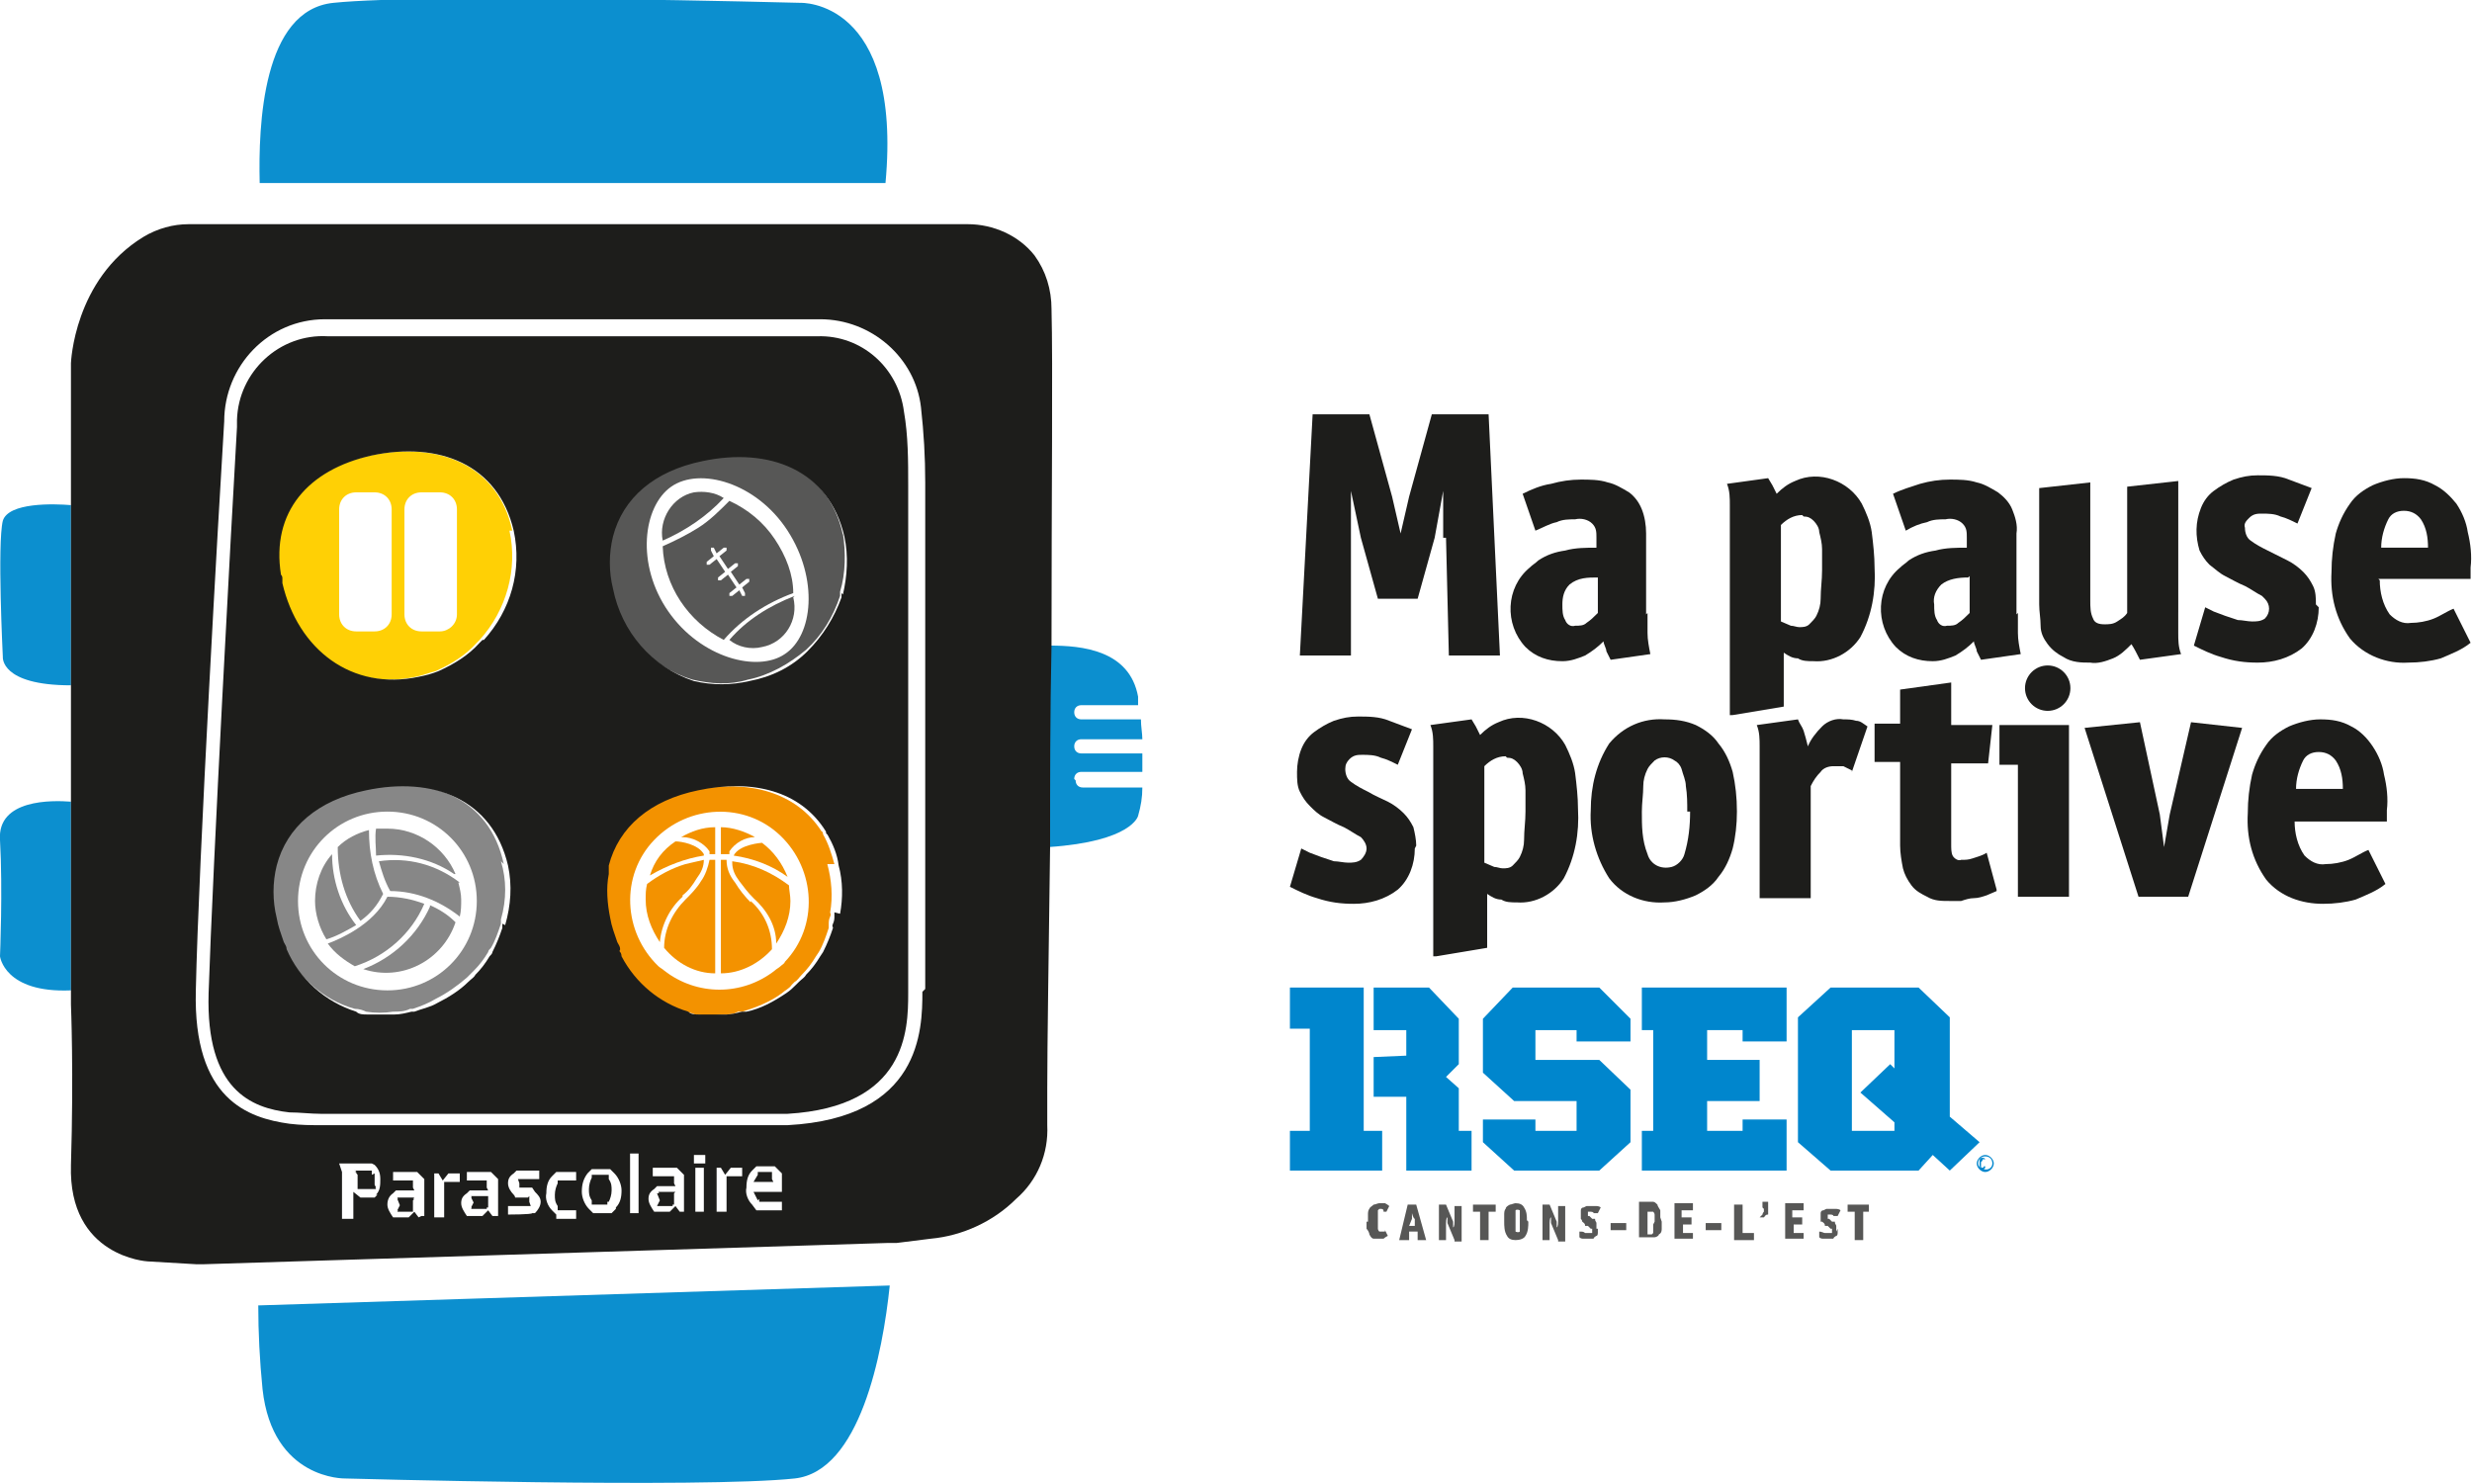
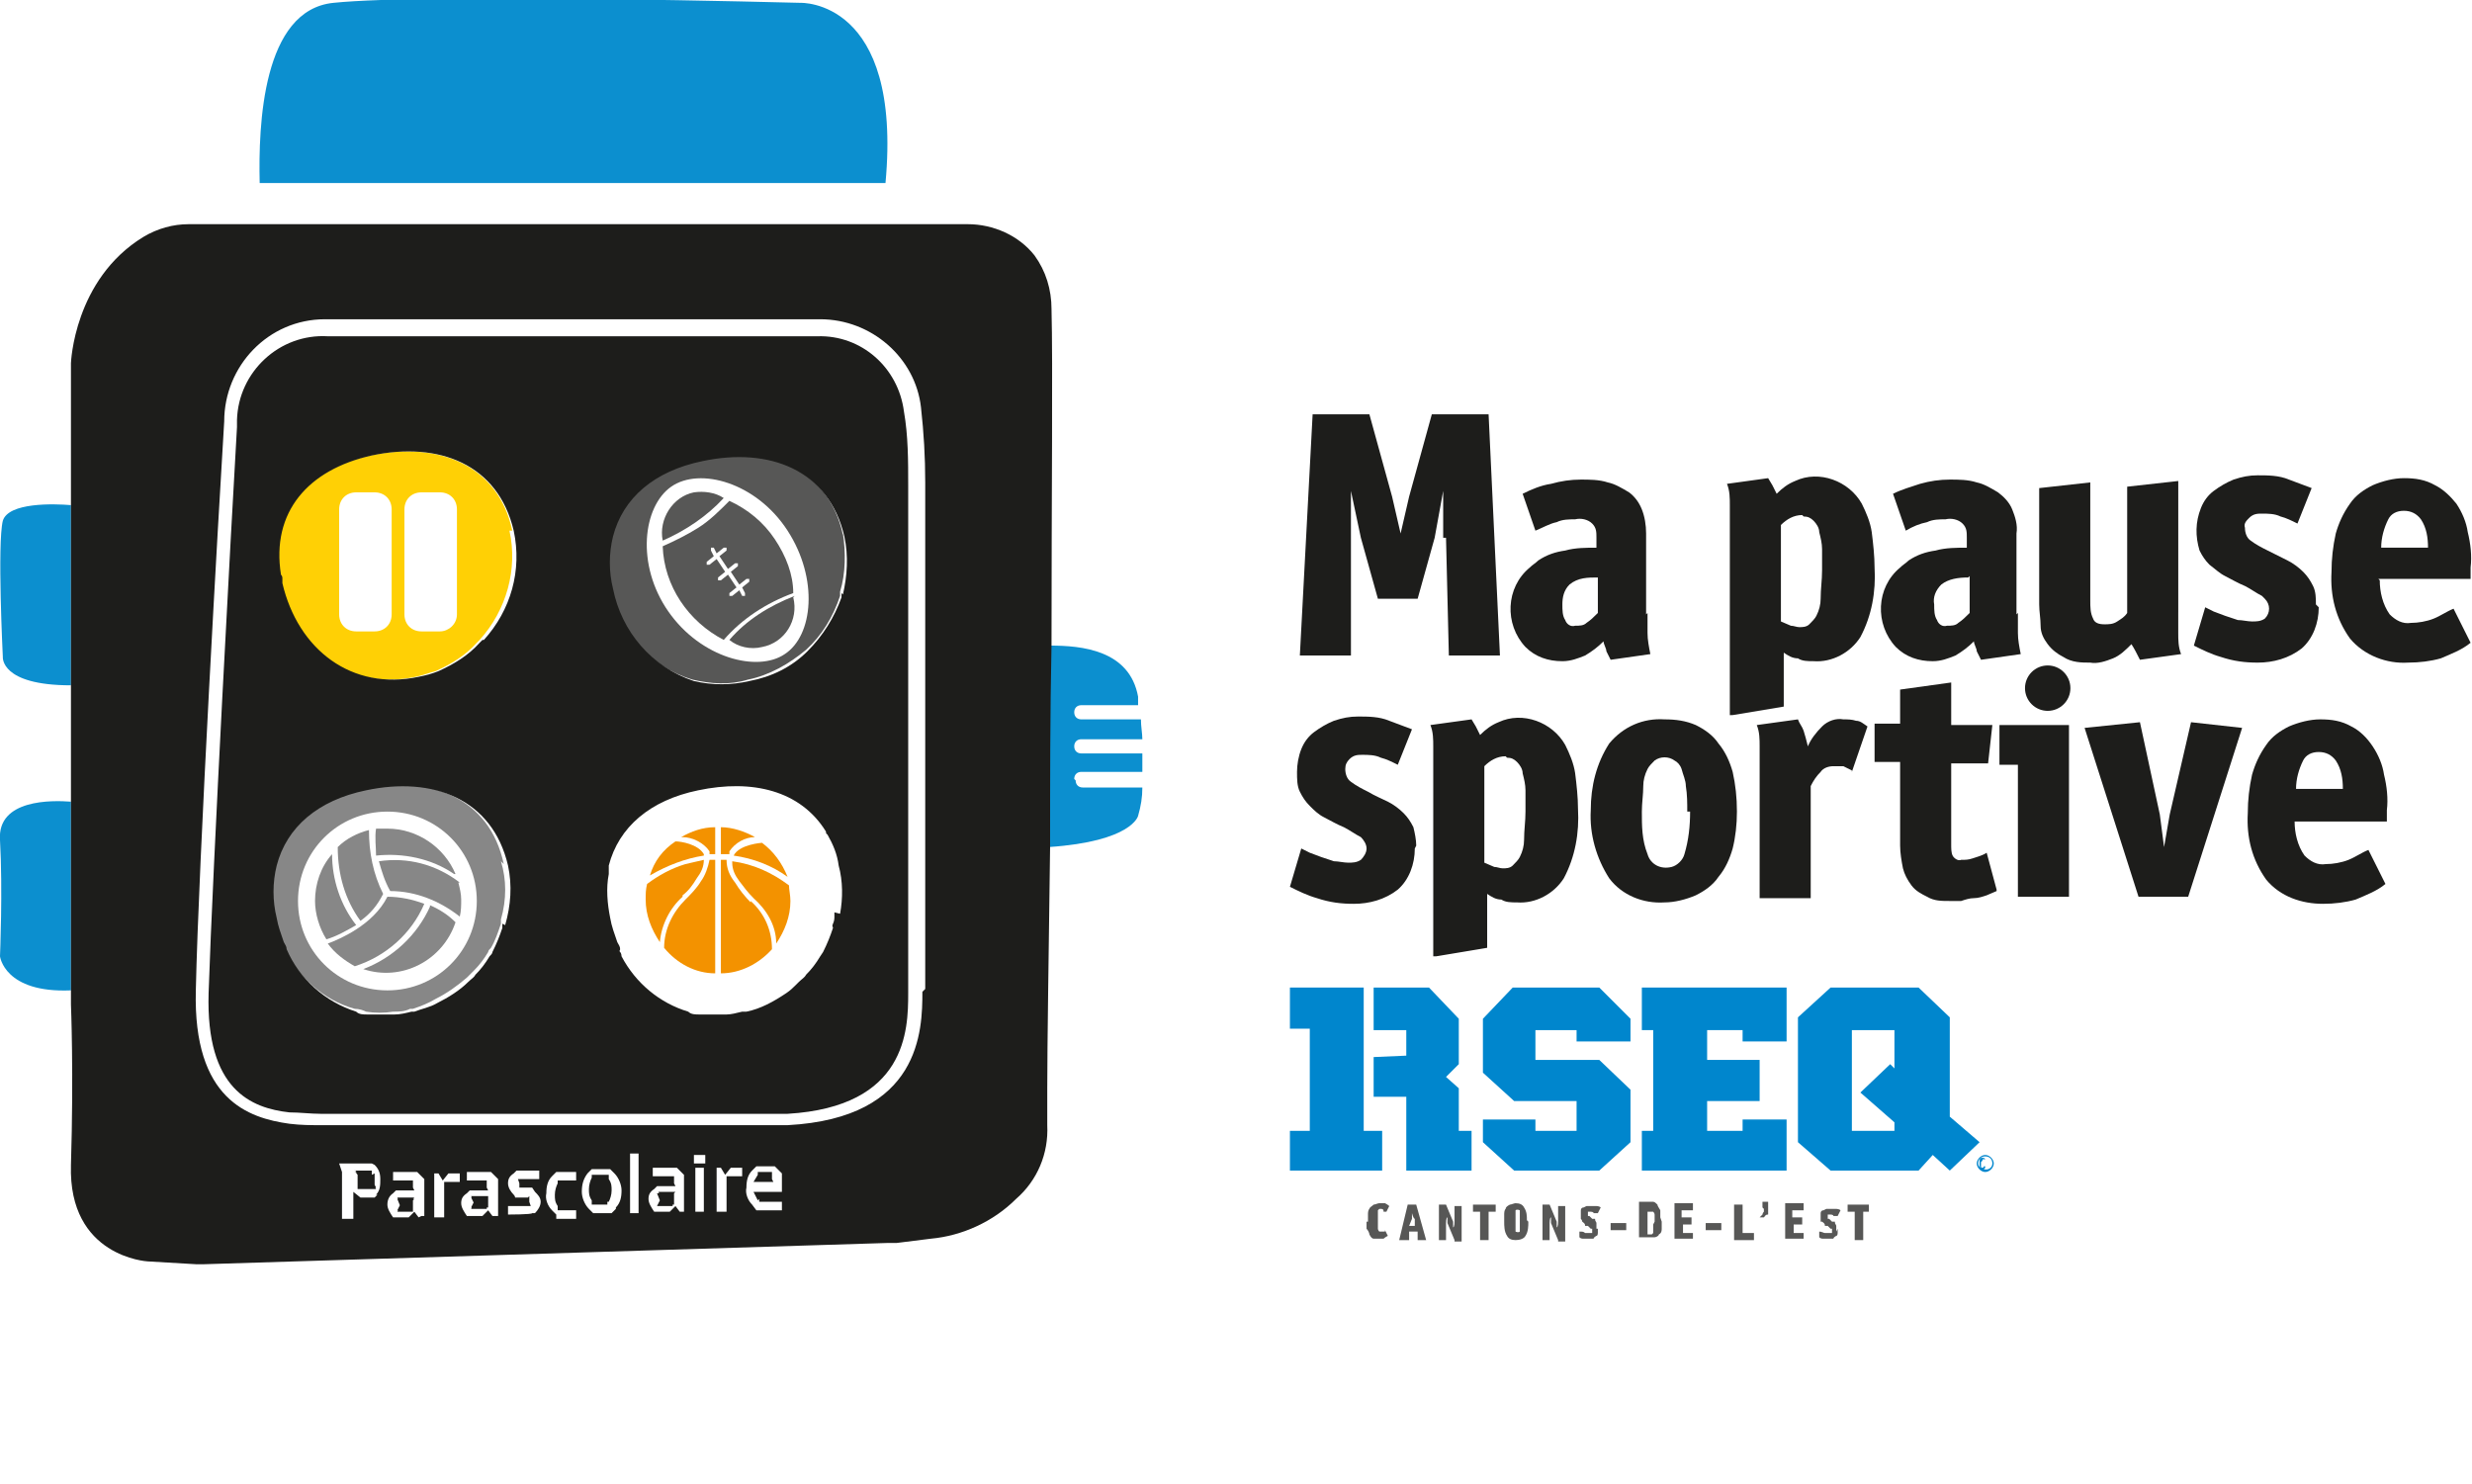
<svg xmlns="http://www.w3.org/2000/svg" id="Calque_1" data-name="Calque 1" version="1.1" viewBox="0 0 174.2 104.6">
  <defs>
    <style>
      .cls-1 {
        fill: #575756;
      }

      .cls-1, .cls-2, .cls-3, .cls-4, .cls-5, .cls-6, .cls-7 {
        stroke-width: 0px;
      }

      .cls-2 {
        fill: #ffd005;
      }

      .cls-3 {
        fill: #1d1d1b;
      }

      .cls-4 {
        fill: #0c8fcf;
      }

      .cls-5 {
        fill: #878787;
      }

      .cls-6 {
        fill: #0086cd;
      }

      .cls-7 {
        fill: #f39200;
      }
    </style>
  </defs>
  <path class="cls-5" d="M25.1,65.2c-.7.4-1.4.8-2.1,1-.5-.8-.8-1.8-.8-2.7,0-1.2.4-2.4,1.2-3.3,0,1.8.6,3.6,1.7,5Z" />
  <path class="cls-5" d="M25.4,64.9c-1.1-1.5-1.6-3.3-1.6-5.2.6-.6,1.4-1,2.2-1.2,0,1.6.3,3.1,1,4.5-.4.8-.9,1.4-1.6,1.9Z" />
  <path class="cls-5" d="M25,68.1c-.7-.4-1.4-.9-1.9-1.6.8-.3,3.2-1.3,4.2-3.3.9,0,1.8.2,2.6.5-.9,2.1-2.7,3.7-4.9,4.4Z" />
  <path class="cls-5" d="M32,61.6c-1.6-1.1-3.6-1.5-5.5-1.3,0-.6-.1-1.3,0-1.9.3,0,.6,0,.8,0,2.1,0,4,1.3,4.8,3.2Z" />
  <path class="cls-5" d="M30.3,63.8c.7.3,1.3.7,1.8,1.2-.9,2.7-3.8,4.2-6.5,3.3,0,0,0,0,0,0,2.1-.8,3.8-2.4,4.7-4.4Z" />
  <path class="cls-5" d="M32.3,62.2h0c.1.4.2.8.2,1.2,0,.4,0,.8-.1,1.2-1.4-1.1-3.1-1.8-4.9-1.8-.4-.7-.6-1.4-.8-2.1,2-.3,4,.2,5.7,1.5Z" />
  <path class="cls-5" d="M35.5,60.9c-1-4.7-5.2-6.3-10-5.3-3.3.7-5.6,2.6-6.3,5.3-.3,1.2-.3,2.5,0,3.7.1.6.3,1.1.5,1.7,0,.2.2.3.3.4.9,2.1,2.8,3.8,5,4.4.3,0,.6.1.8.2.6.1,1.3.1,1.9,0,.4,0,.8,0,1.2-.2h.2c.6-.2,1.1-.4,1.6-.7.8-.4,1.5-.9,2.2-1.5.2-.2.3-.3.5-.5.4-.4.7-.8,1-1.3h0c0-.1.1-.2.2-.3.3-.5.5-1.1.7-1.7,0-.1,0-.2,0-.3.4-1.4.4-2.8,0-4.1ZM27.3,69.8c-3.5,0-6.3-2.8-6.3-6.3s2.8-6.3,6.3-6.3,6.3,2.8,6.3,6.3c0,3.5-2.8,6.3-6.3,6.3Z" />
  <path class="cls-2" d="M36.1,37.4c-1-4.7-5.3-6.3-10-5.3-4.5,1-7,4-6.4,8.4,0,.1,0,.2,0,.3v.3c1.1,4.7,4.9,7.6,9.6,6.6.5-.1,1-.3,1.4-.4h0c1.1-.5,2.1-1.1,2.9-2l.2-.2c1.9-2.1,2.7-5,2.1-7.7ZM27.6,43.3c0,.7-.5,1.2-1.2,1.2h-1.3c-.7,0-1.2-.5-1.2-1.2h0v-7.4c0-.7.5-1.2,1.2-1.2,0,0,0,0,0,0h1.3c.7,0,1.2.5,1.2,1.2,0,0,0,0,0,0v7.4ZM32.2,43.3c0,.7-.6,1.2-1.2,1.2h-1.3c-.7,0-1.2-.5-1.2-1.2h0v-7.4c0-.7.5-1.2,1.2-1.2,0,0,0,0,0,0h1.3c.7,0,1.2.5,1.2,1.2h0v7.4Z" />
  <path class="cls-7" d="M48.1,63.2c-.9.8-1.5,2-1.6,3.2-.6-.9-1-1.9-1-3,0-.4,0-.7.1-1.1.8-.6,1.7-1.1,2.7-1.4.4-.1.9-.2,1.3-.3,0,.5-.2.9-.5,1.3-.3.5-.6.9-1,1.2Z" />
  <path class="cls-7" d="M49.6,60.3c-1.3.2-2.6.7-3.8,1.4.3-1,.9-1.8,1.8-2.4h0c.4,0,1.6.2,2,.9,0,0,0,0,0,0Z" />
  <path class="cls-7" d="M48,59c.7-.4,1.5-.7,2.4-.7v1.9h-.4c0,0,0-.1,0-.2-.4-.6-1.2-1-1.9-1Z" />
  <path class="cls-7" d="M50,60.6h.4v8c-1.4,0-2.7-.7-3.6-1.8,0-1.3.6-2.5,1.5-3.4.4-.4.8-.8,1.1-1.3.3-.4.5-1,.6-1.5Z" />
  <path class="cls-7" d="M51.3,60.2h-.5v-1.9c.8,0,1.7.3,2.4.7-.7,0-1.4.4-1.8,1,0,0,0,.1,0,.2Z" />
  <path class="cls-7" d="M52.9,63.5c1,.9,1.5,2.1,1.5,3.4-.9,1-2.2,1.7-3.6,1.7v-8h.4c0,.6.2,1.1.6,1.6.3.5.7,1,1.1,1.4Z" />
  <path class="cls-7" d="M55.5,61.8c-1.1-.8-2.4-1.3-3.8-1.5h0c.4-.8,2-.9,2-.9h0c.8.6,1.4,1.4,1.8,2.4Z" />
  <path class="cls-7" d="M51.6,60.7c1.5.2,2.8.8,4,1.7,0,.3.1.7.1,1.1,0,1.1-.4,2.1-1,3,0-1.3-.7-2.4-1.6-3.2-.4-.4-.7-.8-1-1.2-.3-.4-.5-.8-.5-1.3Z" />
-   <path class="cls-7" d="M58.8,60.9c-.2-.7-.4-1.4-.8-2.1,0,0,0-.2-.1-.2-1.8-2.8-5.2-3.7-9-2.9-3.3.7-5.6,2.6-6.3,5.3,0,.1,0,.2,0,.3v.3h0c-.2,1-.1,2.1.1,3.1.1.6.3,1.1.5,1.7,0,.2.1.3.2.5,0,0,0,.1,0,.2s0,.2.1.3c1,1.9,2.7,3.3,4.7,3.9.3,0,.5.1.8.2.6.1,1.3.1,1.9,0,.4,0,.8,0,1.1-.2h.3c0,0,0,0,0,0,1-.3,2-.7,2.8-1.3.2-.2.5-.3.7-.6l.2-.2c.2-.1.3-.3.5-.5.4-.4.7-.8,1-1.3h0l.2-.3c.3-.5.5-1.1.7-1.7,0-.1,0-.2,0-.3s0-.3.1-.5,0-.2,0-.3c.2-1.1.1-2.3-.2-3.4ZM55,68.1c-.1.1-.3.2-.4.3-2.3,1.8-5.5,1.8-7.8,0-.1-.1-.3-.2-.4-.3-2.5-2.4-2.7-6.4-.3-8.9,2.4-2.5,6.4-2.7,8.9-.3,2.5,2.4,2.7,6.4.3,8.9,0,.1-.2.2-.3.3Z" />
  <path class="cls-1" d="M46.7,38.1c-.3-1.5.7-3.1,2.2-3.4.7-.1,1.5,0,2.1.4-1.2,1.3-2.7,2.3-4.3,3Z" />
  <path class="cls-1" d="M54.6,38c-.8-1.2-1.9-2.1-3.2-2.7-.7.7-1.4,1.4-2.2,1.9-.8.5-1.6.9-2.5,1.3.1,2.8,1.8,5.3,4.3,6.6,1.3-1.5,3-2.6,4.9-3.3,0-1.3-.5-2.6-1.3-3.8ZM52.8,41l-.5.4.2.4c0,0,0,.1,0,.2,0,0,0,0,0,0,0,0-.1,0-.2,0l-.2-.4-.5.4c0,0-.1,0-.2,0,0,0,0,0,0,0,0,0,0-.1,0-.2,0,0,0,0,0,0l.5-.4-.6-.9-.5.4c0,0-.1,0-.2,0,0,0,0,0,0,0,0,0,0-.1,0-.2l.5-.4-.6-.9-.5.4c0,0-.1,0-.2,0,0,0,0,0,0,0,0,0,0-.1,0-.2,0,0,0,0,0,0l.5-.4-.2-.4c0,0,0-.1,0-.2,0,0,.1,0,.2,0l.2.4.5-.4c0,0,.1,0,.2,0,0,0,0,0,0,0,0,0,0,.1,0,.2,0,0,0,0,0,0l-.5.4.6.9.5-.4c0,0,.1,0,.2,0,0,0,0,.1,0,.2l-.5.4.6.9.5-.4c0,0,.1,0,.2,0,0,0,0,.1,0,.2,0,0,0,0,0,0h0Z" />
  <path class="cls-1" d="M55.9,42.1c.4,1.6-.6,3.2-2.2,3.5-.8.2-1.7,0-2.3-.5,1.2-1.4,2.8-2.4,4.6-3.1Z" />
  <path class="cls-1" d="M59.4,37.7c-1-4.7-5.3-6.3-10-5.3-3.3.7-5.6,2.6-6.3,5.3-.3,1.2-.3,2.5,0,3.7.5,3.1,2.7,5.6,5.7,6.5,1.3.3,2.6.4,3.9,0,1.5-.3,2.9-1.1,4.1-2.1,1.1-1,1.9-2.3,2.4-3.8,0-.1,0-.2,0-.3.4-1.3.4-2.8.2-4.1ZM55.3,46.1c-1.9,1.3-5.9.3-8.2-3s-1.8-7.4.2-8.8,6-.3,8.2,3.1,1.8,7.4-.2,8.7Z" />
  <path class="cls-4" d="M75.8,55c0,.3.2.5.5.5h4.2c0,.7-.1,1.3-.3,2,0,0-.4,1.8-6.3,2.2,0-4.5,0-9.5.1-14.2,2.2,0,5.6.3,6.2,3.6,0,.2,0,.4,0,.6h-4c-.3,0-.5.2-.5.5s.2.5.5.5h4.2c0,.5.1,1,.1,1.4h-4.3c-.3,0-.5.2-.5.5s.2.5.5.5h4.3v1.3h-4.3c-.3,0-.5.2-.5.5,0,0,0,0,0,0Z" />
  <path class="cls-4" d="M5,35.6v12.7C0,48.3.2,46.3.2,46.3c0,0-.4-8,0-9.6.4-1.3,3.6-1.2,4.8-1.1Z" />
  <path class="cls-4" d="M5,56.6v13.2c-4.7.2-5-2.4-5-2.4,0,0,.2-4.7,0-8.2-.2-2.9,3.7-2.8,5-2.7Z" />
-   <path class="cls-4" d="M18.3,12.9c-.1-4.1.2-12.2,5.2-12.7C30.3-.5,56.4.2,56.4.2c0,0,7.2-.3,6,12.7H18.3Z" />
-   <path class="cls-4" d="M18.3,92l44.4-1.4c-.5,4.8-2.1,13.1-6.7,13.6-6.5.7-31.7,0-31.7,0,0,0-5.1.1-5.8-6.3-.2-2-.3-4-.3-5.9Z" />
+   <path class="cls-4" d="M18.3,12.9c-.1-4.1.2-12.2,5.2-12.7C30.3-.5,56.4.2,56.4.2c0,0,7.2-.3,6,12.7Z" />
  <path class="cls-3" d="M64,50.6c0-5.7,0-11.5,0-16.4,0-1.7,0-3.5-.3-5.2-.4-3.1-3-5.4-6.1-5.3H23.1c-3.4-.2-6.3,2.5-6.4,5.9,0,0,0,0,0,.1h0v.2c0,0,0,.1,0,.2h0c-.4,6.9-1.7,30.8-2,39.9-.2,6.8,3,8.1,5.7,8.4.7,0,1.5.1,2.2.1h32.9c8.4-.5,8.5-5.9,8.5-8.5,0-4.9,0-11.9,0-19.3ZM35.4,65.1c0,.1,0,.2,0,.3-.2.6-.4,1.1-.7,1.7,0,.1-.1.2-.2.3h0c-.3.5-.6.9-1,1.3-.1.2-.3.3-.5.5-.6.6-1.4,1.1-2.2,1.5-.5.3-1.1.4-1.6.6h-.2c-.4.1-.8.2-1.2.2-.6,0-1.3,0-1.9,0-.3,0-.6,0-.8-.2-2.2-.7-4-2.3-4.9-4.4,0-.2-.1-.3-.2-.5-.2-.6-.4-1.1-.5-1.7-.3-1.2-.3-2.5,0-3.7.7-2.7,2.9-4.6,6.3-5.3,4.7-1,8.9.6,10,5.3.3,1.4.2,2.8-.2,4.2ZM34,45.1l-.2.2c-.8.9-1.8,1.5-2.9,2h0c-.5.2-.9.3-1.4.4-4.7,1-8.5-1.9-9.6-6.6v-.3c0-.1,0-.2-.1-.3-.7-4.4,1.9-7.4,6.4-8.4,4.7-1,8.9.6,10,5.3.6,2.8-.2,5.6-2.1,7.7ZM58.8,64.3c0,0,0,.2,0,.3s0,.3-.1.5,0,.2,0,.3c-.2.6-.4,1.1-.7,1.7l-.2.3h0c-.3.5-.6.9-1,1.3-.1.2-.3.3-.5.5,0,0-.1.1-.2.2-.2.2-.4.4-.7.6-.9.6-1.8,1.1-2.8,1.3h-.3c-.4.1-.8.2-1.1.2-.6,0-1.3,0-1.9,0-.3,0-.6,0-.8-.2-2-.6-3.7-2-4.7-3.9,0,0,0-.2-.1-.3s0-.1,0-.2c0-.2-.1-.3-.2-.5-.2-.6-.4-1.1-.5-1.7-.2-1-.3-2.1-.1-3.1h0v-.3c0-.1,0-.2,0-.3.7-2.7,2.9-4.6,6.3-5.3,3.8-.8,7.2,0,9,2.9,0,0,0,.2.1.2.4.7.7,1.4.8,2.2.3,1.1.3,2.3.1,3.4h0ZM59.3,41.8c0,.1,0,.2,0,.3-.5,1.4-1.3,2.7-2.4,3.8-1.1,1.1-2.5,1.8-4.1,2.1-1.3.3-2.6.3-3.9,0-3-1-5.1-3.5-5.7-6.5-.3-1.2-.3-2.5,0-3.7.7-2.7,2.9-4.6,6.3-5.3,4.7-1,8.9.6,10,5.3.3,1.4.2,2.8-.1,4.1h0Z" />
  <path class="cls-3" d="M26.2,83.6v-1c.1,0,0,0,0,0h-1.2c0-.1.2.2.2.2v1h1.3c0,0-.1-.2-.1-.2ZM29.2,84.5h-.2c0,0-.8,0-.8,0h-.2c0,0,.2.5.2.5l-.2.4h.2c0,0,.9,0,.9,0v-.8ZM29.2,84.5h-.2c0,0-.8,0-.8,0h-.2c0,0,.2.5.2.5l-.2.4h.2c0,0,.9,0,.9,0v-.8ZM26.2,83.6v-1c.1,0,0,0,0,0h-1.2c0-.1.2.2.2.2v1h1.3c0,0-.1-.2-.1-.2ZM26.2,83.6v-1c.1,0,0,0,0,0h-1.2c0-.1.2.2.2.2v1h1.3c0,0-.1-.2-.1-.2ZM29.2,84.5h-.2c0,0-.8,0-.8,0h-.2c0,0,.2.5.2.5l-.2.4h.2c0,0,.9,0,.9,0v-.8ZM29.2,84.5h-.2c0,0-.8,0-.8,0h-.2c0,0,.2.5.2.5l-.2.4h.2c0,0,.9,0,.9,0v-.8ZM26.2,83.6v-1c.1,0,0,0,0,0h-1.2c0-.1.2.2.2.2v1h1.3c0,0-.1-.2-.1-.2ZM26.2,83.6v-1c.1,0,0,0,0,0h-1.2c0-.1.2.2.2.2v1h1.3c0,0-.1-.2-.1-.2ZM29.2,84.5h-.2c0,0-.8,0-.8,0h-.2c0,0,.2.5.2.5l-.2.4h.2c0,0,.9,0,.9,0v-.8ZM34.5,84.3h-.2c0,0-.8,0-.8,0h-.2c0,0,.2.4.2.4l-.2.4h.2c0,0,.9,0,.9,0v-.8ZM34.5,84.3h-.2c0,0-.8,0-.8,0h-.2c0,0,.2.4.2.4l-.2.4h.2c0,0,.9,0,.9,0v-.8ZM29.2,84.5h-.2c0,0-.8,0-.8,0h-.2c0,0,.2.5.2.5l-.2.4h.2c0,0,.9,0,.9,0v-.8ZM26.2,83.6v-1c.1,0,0,0,0,0h-1.2c0-.1.2.2.2.2v1h1.3c0,0-.1-.2-.1-.2ZM26.2,83.6v-1c.1,0,0,0,0,0h-1.2c0-.1.2.2.2.2v1h1.3c0,0-.1-.2-.1-.2ZM29.2,84.5h-.2c0,0-.8,0-.8,0h-.2c0,0,.2.5.2.5l-.2.4h.2c0,0,.9,0,.9,0v-.8ZM34.5,84.3h-.2c0,0-.8,0-.8,0h-.2c0,0,.2.4.2.4l-.2.4h.2c0,0,.9,0,.9,0v-.8ZM42.9,84.7c.1-.2.2-.5.2-.8,0-.3,0-.5-.2-.8h0v-.3c0,0-.2,0-.2,0h-.9c0,0,0,.2,0,.2h0c-.1.2-.2.5-.2.8,0,.3,0,.5.2.8h0v.3c0,0,.1,0,.1,0h.9c0,0,0-.2,0-.2h0ZM42.9,84.7c.1-.2.2-.5.2-.8,0-.3,0-.5-.2-.8h0v-.3c0,0-.2,0-.2,0h-.9c0,0,0,.2,0,.2h0c-.1.2-.2.5-.2.8,0,.3,0,.5.2.8h0v.3c0,0,.1,0,.1,0h.9c0,0,0-.2,0-.2h0ZM34.5,84.3h-.2c0,0-.8,0-.8,0h-.2c0,0,.2.4.2.4l-.2.4h.2c0,0,.9,0,.9,0v-.8ZM29.2,84.5h-.2c0,0-.8,0-.8,0h-.2c0,0,.2.5.2.5l-.2.4h.2c0,0,.9,0,.9,0v-.8ZM26.2,83.6v-1c.1,0,0,0,0,0h-1.2c0-.1.2.2.2.2v1h1.3c0,0-.1-.2-.1-.2ZM26.2,83.6v-1c.1,0,0,0,0,0h-1.2c0-.1.2.2.2.2v1h1.3c0,0-.1-.2-.1-.2ZM29.2,84.5h-.2c0,0-.8,0-.8,0h-.2c0,0,.2.5.2.5l-.2.4h.2c0,0,.9,0,.9,0v-.8ZM34.5,84.3h-.2c0,0-.8,0-.8,0h-.2c0,0,.2.4.2.4l-.2.4h.2c0,0,.9,0,.9,0v-.8ZM42.9,84.7c.1-.2.2-.5.2-.8,0-.3,0-.5-.2-.8h0v-.3c0,0-.2,0-.2,0h-.9c0,0,0,.2,0,.2h0c-.1.2-.2.5-.2.8,0,.3,0,.5.2.8h0v.3c0,0,.1,0,.1,0h.9c0,0,0-.2,0-.2h0ZM42.9,84.7c.1-.2.2-.5.2-.8,0-.3,0-.5-.2-.8h0v-.3c0,0-.2,0-.2,0h-.9c0,0,0,.2,0,.2h0c-.1.2-.2.5-.2.8,0,.3,0,.5.2.8h0v.3c0,0,.1,0,.1,0h.9c0,0,0-.2,0-.2h0ZM34.5,84.3h-.2c0,0-.8,0-.8,0h-.2c0,0,.2.4.2.4l-.2.4h.2c0,0,.9,0,.9,0v-.8ZM29.2,84.5h-.2c0,0-.8,0-.8,0h-.2c0,0,.2.5.2.5l-.2.4h.2c0,0,.9,0,.9,0v-.8ZM26.2,83.6v-1c.1,0,0,0,0,0h-1.2c0-.1.2.2.2.2v1h1.3c0,0-.1-.2-.1-.2ZM26.2,83.6v-1c.1,0,0,0,0,0h-1.2c0-.1.2.2.2.2v1h1.3c0,0-.1-.2-.1-.2ZM29.2,84.5h-.2c0,0-.8,0-.8,0h-.2c0,0,.2.5.2.5l-.2.4h.2c0,0,.9,0,.9,0v-.8ZM34.5,84.3h-.2c0,0-.8,0-.8,0h-.2c0,0,.2.4.2.4l-.2.4h.2c0,0,.9,0,.9,0v-.8ZM42.9,84.7c.1-.2.2-.5.2-.8,0-.3,0-.5-.2-.8h0v-.3c0,0-.2,0-.2,0h-.9c0,0,0,.2,0,.2h0c-.1.2-.2.5-.2.8,0,.3,0,.5.2.8h0v.3c0,0,.1,0,.1,0h.9c0,0,0-.2,0-.2h0ZM47.6,84h-.2c0,0-.8,0-.8,0h-.2c0,0,.2.5.2.5l-.2.4h.2c0,0,.9,0,.9,0v-.8ZM47.6,84h-.2c0,0-.8,0-.8,0h-.2c0,0,.2.5.2.5l-.2.4h.2c0,0,.9,0,.9,0v-.8ZM42.9,84.7c.1-.2.2-.5.2-.8,0-.3,0-.5-.2-.8h0v-.3c0,0-.2,0-.2,0h-.9c0,0,0,.2,0,.2h0c-.1.2-.2.5-.2.8,0,.3,0,.5.2.8h0v.3c0,0,.1,0,.1,0h.9c0,0,0-.2,0-.2h0ZM34.5,84.3h-.2c0,0-.8,0-.8,0h-.2c0,0,.2.4.2.4l-.2.4h.2c0,0,.9,0,.9,0v-.8ZM29.2,84.5h-.2c0,0-.8,0-.8,0h-.2c0,0,.2.5.2.5l-.2.4h.2c0,0,.9,0,.9,0v-.8ZM26.2,83.6v-1c.1,0,0,0,0,0h-1.2c0-.1.2.2.2.2v1h1.3c0,0-.1-.2-.1-.2ZM26.2,83.6v-1c.1,0,0,0,0,0h-1.2c0-.1.2.2.2.2v1h1.3c0,0-.1-.2-.1-.2ZM29.2,84.5h-.2c0,0-.8,0-.8,0h-.2c0,0,.2.5.2.5l-.2.4h.2c0,0,.9,0,.9,0v-.8ZM34.5,84.3h-.2c0,0-.8,0-.8,0h-.2c0,0,.2.4.2.4l-.2.4h.2c0,0,.9,0,.9,0v-.8ZM42.9,84.7c.1-.2.2-.5.2-.8,0-.3,0-.5-.2-.8h0v-.3c0,0-.2,0-.2,0h-.9c0,0,0,.2,0,.2h0c-.1.2-.2.5-.2.8,0,.3,0,.5.2.8h0v.3c0,0,.1,0,.1,0h.9c0,0,0-.2,0-.2h0ZM47.6,84h-.2c0,0-.8,0-.8,0h-.2c0,0,.2.5.2.5l-.2.4h.2c0,0,.9,0,.9,0v-.8ZM47.6,84h-.2c0,0-.8,0-.8,0h-.2c0,0,.2.5.2.5l-.2.4h.2c0,0,.9,0,.9,0v-.8ZM42.9,84.7c.1-.2.2-.5.2-.8,0-.3,0-.5-.2-.8h0v-.3c0,0-.2,0-.2,0h-.9c0,0,0,.2,0,.2h0c-.1.2-.2.5-.2.8,0,.3,0,.5.2.8h0v.3c0,0,.1,0,.1,0h.9c0,0,0-.2,0-.2h0ZM34.5,84.3h-.2c0,0-.8,0-.8,0h-.2c0,0,.2.4.2.4l-.2.4h.2c0,0,.9,0,.9,0v-.8ZM29.2,84.5h-.2c0,0-.8,0-.8,0h-.2c0,0,.2.5.2.5l-.2.4h.2c0,0,.9,0,.9,0v-.8ZM26.2,83.6v-1c.1,0,0,0,0,0h-1.2c0-.1.2.2.2.2v1h1.3c0,0-.1-.2-.1-.2ZM26.2,83.6v-1c.1,0,0,0,0,0h-1.2c0-.1.2.2.2.2v1h1.3c0,0-.1-.2-.1-.2ZM29.2,84.5h-.2c0,0-.8,0-.8,0h-.2c0,0,.2.5.2.5l-.2.4h.2c0,0,.9,0,.9,0v-.8ZM34.5,84.3h-.2c0,0-.8,0-.8,0h-.2c0,0,.2.4.2.4l-.2.4h.2c0,0,.9,0,.9,0v-.8ZM42.9,84.7c.1-.2.2-.5.2-.8,0-.3,0-.5-.2-.8h0v-.3c0,0-.2,0-.2,0h-.9c0,0,0,.2,0,.2h0c-.1.2-.2.5-.2.8,0,.3,0,.5.2.8h0v.3c0,0,.1,0,.1,0h.9c0,0,0-.2,0-.2h0ZM47.6,84h-.2c0,0-.8,0-.8,0h-.2c0,0,.2.5.2.5l-.2.4h.2c0,0,.9,0,.9,0v-.8ZM54.4,83.1v-.5c0,0-.1,0-.1,0h-.9c0,0,0,.2,0,.2h0l-.3.5h.2c0,0,1,0,1,0h.2c0,0-.2-.2-.2-.2ZM54.4,83.1v-.5c0,0-.1,0-.1,0h-.9c0,0,0,.2,0,.2h0l-.3.5h.2c0,0,1,0,1,0h.2c0,0-.2-.2-.2-.2ZM47.6,84h-.2c0,0-.8,0-.8,0h-.2c0,0,.2.5.2.5l-.2.4h.2c0,0,.9,0,.9,0v-.8ZM42.9,84.7c.1-.2.2-.5.2-.8,0-.3,0-.5-.2-.8h0v-.3c0,0-.2,0-.2,0h-.9c0,0,0,.2,0,.2h0c-.1.2-.2.5-.2.8,0,.3,0,.5.2.8h0v.3c0,0,.1,0,.1,0h.9c0,0,0-.2,0-.2h0ZM34.5,84.3h-.2c0,0-.8,0-.8,0h-.2c0,0,.2.4.2.4l-.2.4h.2c0,0,.9,0,.9,0v-.8ZM29.2,84.5h-.2c0,0-.8,0-.8,0h-.2c0,0,.2.5.2.5l-.2.4h.2c0,0,.9,0,.9,0v-.8ZM26.2,83.6v-1c.1,0,0,0,0,0h-1.2c0-.1.2.2.2.2v1h1.3c0,0-.1-.2-.1-.2ZM74.1,21.8c0-1.4-.4-2.7-1.2-3.8-1.1-1.4-2.9-2.2-4.7-2.2H13.3c-1.1,0-2.2.3-3.2.9-4.9,3-5.1,8.9-5.1,8.9v45.2s.2,4.8,0,11.3,5.4,6.8,5.4,6.8l3.4.2h.6l48.2-1.5c.2,0,.4,0,.6,0l2.4-.3c2.2-.2,4.4-1.2,6-2.8,1.5-1.3,2.3-3.2,2.2-5.2v-2.6c0-3,.1-9.4.2-17,0-4.5,0-9.5.1-14.2,0-10.4.1-20,0-23.7ZM26.6,84.2l-.2.2h-1l-.5-.4v1.9h-.8v-3.3c0,0-.2-.6-.2-.6h2.3c0,0,.2.1.2.1.3.3.4.6.4,1,0,.4,0,.8-.3,1.1h0ZM29.5,85.8l-.3-.4-.4.4h-1.1c-.2-.3-.4-.6-.4-.9,0-.3.1-.6.4-.8l.2-.2h1.3c0,0-.1-.2-.1-.2v-.5c0,0-.1,0-.1,0h-1.3v-.6h1.7l.5.5h0v2.6c.1,0-.2,0-.2,0ZM31.3,85.8h-.7v-3.1c0,0,.3,0,.3,0l.3.5.4-.5h.8v.6h-1.1v2.5ZM34.7,85.7l-.3-.4-.4.4h-1.1c-.2-.3-.4-.6-.4-.9h0c0-.3.1-.5.4-.7l.2-.2h1.3c0,0-.1-.2-.1-.2v-.5c0,0-.1,0-.1,0h-1.3v-.6h1.7l.5.5h0v2.6c0,0-.2,0-.2,0ZM37.6,85.5h-.1c0,.1-1.7.1-1.7.1v-.6h1.6c0,0-.1-.3-.1-.3h0v-.4c0,0-.1.1-.1.1h-.9c0-.1-.1-.2-.1-.2-.2-.2-.4-.5-.4-.8,0-.3.1-.5.4-.7l.2-.2h1.6v.6h-1.5c0,0,.1.3.1.3v.3c-.1,0,0,0,0,0h.9c0,0,.2.3.2.3.2.2.4.4.4.7,0,.3-.2.6-.4.8h0ZM39.2,85.6l-.3-.3c-.3-.3-.5-.8-.4-1.2h0c0-.5.1-.9.4-1.2l.3-.3h1.4v.6h-1.3c0,0,0,.2,0,.2h0c-.1.2-.2.5-.2.8,0,.3,0,.5.2.8h0v.3c0,0,.2,0,.2,0h1.1v.6h-1.4ZM43.4,85.2l-.3.3h-1.3l-.3-.3c-.3-.3-.5-.8-.5-1.2h0c0-.5.1-.9.4-1.3l.3-.3h1.3l.3.3c.3.3.5.8.5,1.2,0,.5-.1.9-.4,1.2h0ZM44.4,85.5v-4.2c0,0,.6,0,.6,0v4.2c.1,0-.6,0-.6,0ZM47.9,85.4l-.3-.4-.4.4h-1.1c-.2-.3-.4-.6-.4-.9h0c0-.3.1-.5.4-.7l.2-.2h1.3c0,0-.1-.2-.1-.2v-.5c0,0-.1,0-.1,0h-1.4v-.6h1.7l.5.5h0v2.6c0,0-.2,0-.2,0ZM48.9,81.4h.8v.6h-.8v-.6ZM49,85.4v-3.1c0,0,.6,0,.6,0v3.1c0,0-.6,0-.6,0ZM51.2,85.4h-.7v-3.1c0,0,.3,0,.3,0l.3.5.4-.5h.8v.6h-1.1v2.5ZM53.5,84.5v.2c0,0,.2,0,.2,0h1.4v.6h-1.8l-.3-.4c-.3-.3-.5-.8-.4-1.2h0c0-.5.1-.9.4-1.2l.3-.3h1.3l.5.5v1.3h-1.8c0,0-.2,0-.2,0l.3.6ZM65,69.9c0,2.7-.1,8.9-9.5,9.4H22.7c0,0,0,0,0,0-.8,0-1.5,0-2.3-.1-2.9-.4-6.8-1.7-6.6-9.4.2-9.2,1.6-33.6,2-40.1,0-3.9,3.1-7.2,7.1-7.2.1,0,.2,0,.4,0h34.5c3.6,0,6.7,2.7,7.1,6.2.2,1.8.3,3.5.3,5.3v16.4c0,7.4,0,14.3,0,19.3ZM54.3,83.3h.2c0,0-.1-.2-.1-.2v-.5c0,0-.1,0-.1,0h-.9c0,0,0,.2,0,.2h0l-.3.5h.2c0,0,.9,0,.9,0ZM46.5,84.1h-.2c0,0,.2.5.2.5l-.2.4h.2c0,0,.9,0,.9,0v-.8c0,0-.1,0-.1,0h-.8ZM42.8,83.1v-.3c0,0-.2,0-.2,0h-.9c0,0,0,.2,0,.2h0c-.1.2-.2.5-.2.8,0,.3,0,.5.2.8h0v.3c0,0,.1,0,.1,0h.9c0,0,0-.2,0-.2h0c.1-.2.2-.5.2-.8,0-.3,0-.5-.2-.8h0ZM33.4,84.4h-.2c0,0,.2.4.2.4l-.2.4h.2c0,0,.9,0,.9,0v-.8c0,0-.1,0-.1,0h-.8ZM28.2,84.5h-.2c0,0,.2.5.2.5l-.2.4h.2c0,0,.9,0,.9,0v-.8c0,0-.1,0-.1,0h-.8ZM26.2,82.8v-.3c.1,0,0,0,0,0h-1.2c0-.1.2.2.2.2v1h1.3c0,0-.1-.2-.1-.2v-.8ZM26.2,83.6v-1c.1,0,0,0,0,0h-1.2c0-.1.2.2.2.2v1h1.3c0,0-.1-.2-.1-.2ZM29.2,84.4h-.2c0,0-.8,0-.8,0h-.2c0,0,.2.5.2.5l-.2.4h.2c0,0,.9,0,.9,0v-.8ZM34.4,84.3h-.2c0,0-.8,0-.8,0h-.2c0,0,.2.4.2.4l-.2.4h.2c0,0,.9,0,.9,0v-.8ZM42.9,84.7c.1-.2.2-.5.2-.8,0-.3,0-.5-.2-.8h0v-.3c0,0-.2,0-.2,0h-.9c0,0,0,.2,0,.2h0c-.1.2-.2.5-.2.8,0,.3,0,.5.2.8h0v.3c0,0,.1,0,.1,0h.9c0,0,0-.2,0-.2h0ZM47.6,84h-.2c0,0-.8,0-.8,0h-.2c0,0,.2.5.2.5l-.2.4h.2c0,0,.9,0,.9,0v-.8ZM47.6,84h-.2c0,0-.8,0-.8,0h-.2c0,0,.2.5.2.5l-.2.4h.2c0,0,.9,0,.9,0v-.8ZM42.9,84.7c.1-.2.2-.5.2-.8,0-.3,0-.5-.2-.8h0v-.3c0,0-.2,0-.2,0h-.9c0,0,0,.2,0,.2h0c-.1.2-.2.5-.2.8,0,.3,0,.5.2.8h0v.3c0,0,.1,0,.1,0h.9c0,0,0-.2,0-.2h0ZM34.4,84.3h-.2c0,0-.8,0-.8,0h-.2c0,0,.2.4.2.4l-.2.4h.2c0,0,.9,0,.9,0v-.8ZM29.2,84.4h-.2c0,0-.8,0-.8,0h-.2c0,0,.2.5.2.5l-.2.4h.2c0,0,.9,0,.9,0v-.8ZM26.2,83.6v-1c.1,0,0,0,0,0h-1.2c0-.1.2.2.2.2v1h1.3c0,0-.1-.2-.1-.2ZM26.2,83.6v-1c.1,0,0,0,0,0h-1.2c0-.1.2.2.2.2v1h1.3c0,0-.1-.2-.1-.2ZM29.2,84.4h-.2c0,0-.8,0-.8,0h-.2c0,0,.2.5.2.5l-.2.4h.2c0,0,.9,0,.9,0v-.8ZM34.4,84.3h-.2c0,0-.8,0-.8,0h-.2c0,0,.2.4.2.4l-.2.4h.2c0,0,.9,0,.9,0v-.8ZM42.9,84.7c.1-.2.2-.5.2-.8,0-.3,0-.5-.2-.8h0v-.3c0,0-.2,0-.2,0h-.9c0,0,0,.2,0,.2h0c-.1.2-.2.5-.2.8,0,.3,0,.5.2.8h0v.3c0,0,.1,0,.1,0h.9c0,0,0-.2,0-.2h0ZM47.6,84h-.2c0,0-.8,0-.8,0h-.2c0,0,.2.5.2.5l-.2.4h.2c0,0,.9,0,.9,0v-.8ZM47.6,84h-.2c0,0-.8,0-.8,0h-.2c0,0,.2.5.2.5l-.2.4h.2c0,0,.9,0,.9,0v-.8ZM42.9,84.7c.1-.2.2-.5.2-.8,0-.3,0-.5-.2-.8h0v-.3c0,0-.2,0-.2,0h-.9c0,0,0,.2,0,.2h0c-.1.2-.2.5-.2.8,0,.3,0,.5.2.8h0v.3c0,0,.1,0,.1,0h.9c0,0,0-.2,0-.2h0ZM34.4,84.3h-.2c0,0-.8,0-.8,0h-.2c0,0,.2.4.2.4l-.2.4h.2c0,0,.9,0,.9,0v-.8ZM29.2,84.4h-.2c0,0-.8,0-.8,0h-.2c0,0,.2.5.2.5l-.2.4h.2c0,0,.9,0,.9,0v-.8ZM26.2,83.6v-1c.1,0,0,0,0,0h-1.2c0-.1.2.2.2.2v1h1.3c0,0-.1-.2-.1-.2ZM26.2,83.6v-1c.1,0,0,0,0,0h-1.2c0-.1.2.2.2.2v1h1.3c0,0-.1-.2-.1-.2ZM29.2,84.4h-.2c0,0-.8,0-.8,0h-.2c0,0,.2.5.2.5l-.2.4h.2c0,0,.9,0,.9,0v-.8ZM34.4,84.3h-.2c0,0-.8,0-.8,0h-.2c0,0,.2.4.2.4l-.2.4h.2c0,0,.9,0,.9,0v-.8ZM42.9,84.7c.1-.2.2-.5.2-.8,0-.3,0-.5-.2-.8h0v-.3c0,0-.2,0-.2,0h-.9c0,0,0,.2,0,.2h0c-.1.2-.2.5-.2.8,0,.3,0,.5.2.8h0v.3c0,0,.1,0,.1,0h.9c0,0,0-.2,0-.2h0ZM47.6,84h-.2c0,0-.8,0-.8,0h-.2c0,0,.2.5.2.5l-.2.4h.2c0,0,.9,0,.9,0v-.8ZM47.6,84h-.2c0,0-.8,0-.8,0h-.2c0,0,.2.5.2.5l-.2.4h.2c0,0,.9,0,.9,0v-.8ZM42.9,84.7c.1-.2.2-.5.2-.8,0-.3,0-.5-.2-.8h0v-.3c0,0-.2,0-.2,0h-.9c0,0,0,.2,0,.2h0c-.1.2-.2.5-.2.8,0,.3,0,.5.2.8h0v.3c0,0,.1,0,.1,0h.9c0,0,0-.2,0-.2h0ZM34.4,84.3h-.2c0,0-.8,0-.8,0h-.2c0,0,.2.4.2.4l-.2.4h.2c0,0,.9,0,.9,0v-.8ZM29.2,84.4h-.2c0,0-.8,0-.8,0h-.2c0,0,.2.5.2.5l-.2.4h.2c0,0,.9,0,.9,0v-.8ZM26.2,83.6v-1c.1,0,0,0,0,0h-1.2c0-.1.2.2.2.2v1h1.3c0,0-.1-.2-.1-.2ZM26.2,83.6v-1c.1,0,0,0,0,0h-1.2c0-.1.2.2.2.2v1h1.3c0,0-.1-.2-.1-.2ZM29.2,84.4h-.2c0,0-.8,0-.8,0h-.2c0,0,.2.5.2.5l-.2.4h.2c0,0,.9,0,.9,0v-.8ZM34.4,84.3h-.2c0,0-.8,0-.8,0h-.2c0,0,.2.4.2.4l-.2.4h.2c0,0,.9,0,.9,0v-.8ZM42.9,84.7c.1-.2.2-.5.2-.8,0-.3,0-.5-.2-.8h0v-.3c0,0-.2,0-.2,0h-.9c0,0,0,.2,0,.2h0c-.1.2-.2.5-.2.8,0,.3,0,.5.2.8h0v.3c0,0,.1,0,.1,0h.9c0,0,0-.2,0-.2h0ZM42.9,84.7c.1-.2.2-.5.2-.8,0-.3,0-.5-.2-.8h0v-.3c0,0-.2,0-.2,0h-.9c0,0,0,.2,0,.2h0c-.1.2-.2.5-.2.8,0,.3,0,.5.2.8h0v.3c0,0,.1,0,.1,0h.9c0,0,0-.2,0-.2h0ZM34.4,84.3h-.2c0,0-.8,0-.8,0h-.2c0,0,.2.4.2.4l-.2.4h.2c0,0,.9,0,.9,0v-.8ZM29.2,84.4h-.2c0,0-.8,0-.8,0h-.2c0,0,.2.5.2.5l-.2.4h.2c0,0,.9,0,.9,0v-.8ZM26.2,83.6v-1c.1,0,0,0,0,0h-1.2c0-.1.2.2.2.2v1h1.3c0,0-.1-.2-.1-.2ZM26.2,83.6v-1c.1,0,0,0,0,0h-1.2c0-.1.2.2.2.2v1h1.3c0,0-.1-.2-.1-.2ZM29.2,84.4h-.2c0,0-.8,0-.8,0h-.2c0,0,.2.5.2.5l-.2.4h.2c0,0,.9,0,.9,0v-.8ZM34.4,84.3h-.2c0,0-.8,0-.8,0h-.2c0,0,.2.4.2.4l-.2.4h.2c0,0,.9,0,.9,0v-.8ZM34.4,84.3h-.2c0,0-.8,0-.8,0h-.2c0,0,.2.4.2.4l-.2.4h.2c0,0,.9,0,.9,0v-.8ZM29.2,84.4h-.2c0,0-.8,0-.8,0h-.2c0,0,.2.5.2.5l-.2.4h.2c0,0,.9,0,.9,0v-.8ZM26.2,83.6v-1c.1,0,0,0,0,0h-1.2c0-.1.2.2.2.2v1h1.3c0,0-.1-.2-.1-.2ZM26.2,83.6v-1c.1,0,0,0,0,0h-1.2c0-.1.2.2.2.2v1h1.3c0,0-.1-.2-.1-.2ZM29.2,84.4h-.2c0,0-.8,0-.8,0h-.2c0,0,.2.5.2.5l-.2.4h.2c0,0,.9,0,.9,0v-.8ZM34.4,84.3h-.2c0,0-.8,0-.8,0h-.2c0,0,.2.4.2.4l-.2.4h.2c0,0,.9,0,.9,0v-.8ZM34.4,84.3h-.2c0,0-.8,0-.8,0h-.2c0,0,.2.4.2.4l-.2.4h.2c0,0,.9,0,.9,0v-.8ZM29.2,84.4h-.2c0,0-.8,0-.8,0h-.2c0,0,.2.5.2.5l-.2.4h.2c0,0,.9,0,.9,0v-.8ZM26.2,83.6v-1c.1,0,0,0,0,0h-1.2c0-.1.2.2.2.2v1h1.3c0,0-.1-.2-.1-.2ZM26.2,83.6v-1c.1,0,0,0,0,0h-1.2c0-.1.2.2.2.2v1h1.3c0,0-.1-.2-.1-.2ZM29.2,84.4h-.2c0,0-.8,0-.8,0h-.2c0,0,.2.5.2.5l-.2.4h.2c0,0,.9,0,.9,0v-.8ZM29.2,84.4h-.2c0,0-.8,0-.8,0h-.2c0,0,.2.5.2.5l-.2.4h.2c0,0,.9,0,.9,0v-.8ZM26.2,83.6v-1c.1,0,0,0,0,0h-1.2c0-.1.2.2.2.2v1h1.3c0,0-.1-.2-.1-.2ZM26.2,83.6v-1c.1,0,0,0,0,0h-1.2c0-.1.2.2.2.2v1h1.3c0,0-.1-.2-.1-.2ZM26.2,83.6v-1c.1,0,0,0,0,0h-1.2c0-.1.2.2.2.2v1h1.3c0,0-.1-.2-.1-.2Z" />
  <path class="cls-1" d="M96.4,86.1c0-.2,0-.3,0-.5,0-.1,0-.3.1-.4,0-.1.2-.2.3-.3.1,0,.3-.1.4-.1.1,0,.2,0,.4,0,0,0,.2.1.3.2l-.2.4h-.2c0-.2-.1-.2-.2-.2,0,0,0,0-.1,0,0,0,0,0-.1.1,0,0,0,.2,0,.2,0,.1,0,.2,0,.4,0,.1,0,.3,0,.4,0,.1,0,.2,0,.3,0,0,0,.1.1.2,0,0,0,0,.1,0,0,0,0,0,.1,0h.2c0,0,0-.1,0-.1l.2.4c0,0-.2.1-.3.2-.1,0-.2,0-.3,0-.1,0-.3,0-.4,0-.1,0-.2-.1-.3-.3,0-.1-.1-.3-.2-.4,0-.2,0-.4,0-.5Z" />
  <path class="cls-1" d="M99.9,87.4v-.6h-.6v.6h-.7l.6-2.5h.6l.7,2.5h-.6ZM99.4,86.4h.3v-.5c-.1,0-.2-.4-.2-.4v.4c0,0-.2.5-.2.5Z" />
  <path class="cls-1" d="M102.5,87.4l-.5-1.2v-.4c-.1,0-.1.4-.1.4v1.2h-.5v-2.5h.5l.5,1.2v.4c.1,0,.1-.4.1-.4v-1.1h.5v2.5h-.5Z" />
  <path class="cls-1" d="M105.3,85.4h-.4v2h-.6v-2h-.5v-.5h1.6v.5Z" />
  <path class="cls-1" d="M107.7,86.1c0,.3,0,.7-.2,1-.1.2-.4.3-.7.3-.3,0-.5-.1-.6-.3-.2-.3-.2-.7-.2-1,0-.2,0-.3,0-.5,0-.1,0-.3.1-.4,0-.1.1-.2.3-.3.1,0,.3-.1.4-.1.3,0,.5.1.6.3.2.3.2.6.2.9ZM107.1,86.1v-.3c0,0,0-.2,0-.3,0,0,0-.2,0-.2,0,0-.2-.1-.3,0,0,0,0,0,0,0,0,0,0,.1,0,.2,0,0,0,.2,0,.3v.5c0,0,0,.2,0,.3,0,0,0,.2,0,.2,0,0,.2.1.3,0,0,0,0,0,0,0,0,0,0-.1,0-.2,0,0,0-.2,0-.3,0,0,0-.2,0-.3h0Z" />
  <path class="cls-1" d="M109.8,87.4l-.5-1.2v-.4c-.1,0-.1.4-.1.4v1.2h-.5v-2.5h.5l.5,1.2v.4c.1,0,.1-.4.1-.4v-1.1h.5v2.5h-.5Z" />
  <path class="cls-1" d="M112.6,86.6c0,.1,0,.2,0,.3,0,0,0,.2-.1.2,0,0-.2.1-.2.2-.1,0-.2,0-.3,0-.1,0-.3,0-.4,0-.1,0-.2,0-.3-.1v-.4c.2,0,.3,0,.4.1,0,0,.2,0,.3,0,0,0,.2,0,.2,0,0,0,0-.1,0-.2,0,0,0,0,0-.1,0,0,0,0,0,0h-.1c0,0-.2-.2-.2-.2h-.2c0-.2-.1-.2-.2-.3,0,0,0-.1-.1-.2,0,0,0-.2,0-.3,0,0,0-.2,0-.3,0,0,0-.2.2-.2,0,0,.2-.1.2-.1.1,0,.2,0,.3,0,.1,0,.3,0,.4,0,0,0,.2,0,.3.1l-.2.4h-.3c0-.1-.2-.1-.2-.1,0,0-.1,0-.2,0,0,0,0,0,0,.1,0,0,0,0,0,.1,0,0,0,0,0,.1h.1c0,0,.2.2.2.2h.2c0,.2.1.2.1.3,0,0,0,.1,0,.2,0,0,0,.2,0,.2Z" />
  <path class="cls-1" d="M113.5,86.7v-.5h1.1v.5h-1.1Z" />
  <path class="cls-1" d="M117.1,86.1c0,.2,0,.4,0,.5,0,.1,0,.3-.2.4,0,.1-.2.2-.3.2-.1,0-.3,0-.4,0h-.7v-2.5h.6c.1,0,.3,0,.4,0,.1,0,.2.1.3.2,0,.1.1.2.2.4,0,.2,0,.4,0,.5ZM116.6,86.1c0,0,0-.2,0-.3,0,0,0-.2,0-.2,0,0,0-.1-.1-.2,0,0-.1,0-.2,0h-.2v1.6h.1c0,0,.1,0,.2,0,0,0,0,0,.1-.1,0,0,0-.2,0-.2,0-.1,0-.2,0-.4h0Z" />
  <path class="cls-1" d="M118.6,85.8h.6v.5h-.6v.6h.7v.4h-1.3v-2.5h1.3v.5h-.8v.5Z" />
  <path class="cls-1" d="M120.2,86.7v-.5h1.1v.5h-1.1Z" />
  <path class="cls-1" d="M122.2,87.4v-2.5h.6v2h.8v.5c0,0-1.3,0-1.3,0Z" />
  <path class="cls-1" d="M124.2,85.6c0,0,0-.1.1-.2,0,0,0-.1,0-.2,0,0,0,0-.1-.1,0,0,0-.1,0-.2,0,0,0-.2,0-.2,0,0,.1,0,.2,0,0,0,0,0,.1,0h.1c0,0,0,.1,0,.2,0,0,0,0,0,.1,0,0,0,.1,0,.2,0,0,0,.1,0,.2v.2c-.2,0-.2.1-.3.2h-.3Z" />
  <path class="cls-1" d="M126.4,85.8h.6v.5h-.6v.6h.7v.4h-1.3v-2.5h1.3v.5h-.8v.5Z" />
  <path class="cls-1" d="M129.5,86.6c0,.1,0,.2,0,.3,0,0,0,.2-.1.2,0,0-.2.1-.2.2-.1,0-.2,0-.3,0-.1,0-.3,0-.4,0-.1,0-.2,0-.3-.1v-.4c.2,0,.3.1.4.1,0,0,.2,0,.3,0,0,0,.2,0,.2,0,0,0,0-.1,0-.2,0,0,0,0,0-.1,0,0,0,0,0,0h-.1c0,0-.2-.2-.2-.2h-.2c0-.2-.1-.2-.2-.3,0,0,0,0-.1,0,0,0,0-.2,0-.3,0,0,0-.2,0-.3,0,0,0-.2.2-.2,0,0,.2-.1.2-.1.1,0,.2,0,.3,0,.1,0,.3,0,.4,0,0,0,.2,0,.3.1l-.2.4h-.3c0-.1-.2-.1-.2-.1,0,0-.1,0-.2,0,0,0,0,0,0,.1,0,0,0,0,0,.1,0,0,0,0,0,.1h.1c0,0,.2.2.2.2h.2c0,.2.1.2.1.3,0,0,0,.1,0,.2,0,0,0,.1,0,.2Z" />
  <path class="cls-1" d="M131.7,85.4h-.4v2h-.6v-2h-.5v-.5h1.5v.5Z" />
  <polygon class="cls-6" points="111.1 77.6 106.7 77.6 104.5 75.6 104.5 71.8 106.6 69.6 112.7 69.6 114.9 71.8 114.9 73.4 111.1 73.4 111.1 72.6 108.2 72.6 108.2 74.7 112.7 74.7 114.9 76.8 114.9 80.5 112.7 82.5 106.7 82.5 104.5 80.5 104.5 78.9 108.2 78.9 108.2 79.7 111.1 79.7 111.1 77.6" />
  <polygon class="cls-6" points="120.3 79.7 122.8 79.7 122.8 78.9 125.9 78.9 125.9 82.5 115.7 82.5 115.7 79.7 116.5 79.7 116.5 72.6 115.7 72.6 115.7 69.6 125.9 69.6 125.9 73.4 122.8 73.4 122.8 72.6 120.3 72.6 120.3 74.7 124 74.7 124 77.6 120.3 77.6 120.3 79.7" />
  <polygon class="cls-6" points="92.3 72.5 90.9 72.5 90.9 69.6 96.1 69.6 96.1 79.7 97.4 79.7 97.4 82.5 90.9 82.5 90.9 79.7 92.3 79.7 92.3 72.5" />
  <polygon class="cls-6" points="103.7 82.5 103.7 79.7 102.8 79.7 102.8 76.7 101.9 75.9 102.8 75 102.8 71.8 100.7 69.6 96.8 69.6 96.8 72.6 99.1 72.6 99.1 74.4 96.8 74.5 96.8 77.3 99.1 77.3 99.1 82.5 103.7 82.5" />
  <path class="cls-6" d="M133.5,72.6h-3v7.1h3v-.6l-2.4-2.1,2.1-2,.3.3v-2.7ZM126.7,71.7l2.3-2.1h6.2l2.2,2.1v7l2.1,1.8-2.1,2-1.2-1.1-1,1.1h-6.2l-2.3-2v-8.8Z" />
  <path class="cls-6" d="M139.7,81.8c0-.1,0-.1.1-.1s.1,0,.1.1h0c0-.1,0-.2-.2-.2s-.2.1-.2.3v.2c0,.3.2.3.2.3.1,0,.2,0,.2-.2,0,0,0,0,0,0h-.1c0,0,0,.1-.1.1s-.1,0-.1-.2v-.2ZM139.9,81.4c-.3,0-.6.3-.6.6,0,.3.3.6.6.6.3,0,.6-.3.6-.6h0c0-.3-.3-.6-.6-.6M139.9,81.5c.3,0,.5.2.5.5,0,0,0,0,0,0,0,.3-.3.5-.6.4-.2,0-.4-.2-.4-.4,0-.3.2-.5.5-.5" />
  <path class="cls-3" d="M101.7,37.9v-3.3c0,0-.6,3.3-.6,3.3l-1.2,4.3h-2.8l-1.2-4.3-.7-3.3v3.3c0,0,0,8.3,0,8.3h-3.6l.9-17h4l1.6,5.8.6,2.6.6-2.6,1.6-5.8h4l.8,17h-3.6l-.2-8.3Z" />
  <path class="cls-3" d="M116.1,43.2v1.4c0,.5.1,1,.2,1.5l-2.8.4c-.1-.2-.2-.4-.3-.6,0-.2-.2-.5-.2-.7-.4.4-.8.7-1.3,1-.5.2-1,.4-1.6.4-1,0-1.9-.3-2.6-1-1.5-1.6-1.4-4.2.3-5.6.2-.2.4-.3.6-.5.6-.4,1.2-.6,1.9-.7.7-.2,1.5-.2,2.2-.2v-.7c0-.4,0-.7-.3-1-.3-.3-.8-.4-1.2-.3-.4,0-.9,0-1.3.2-.5.1-1,.4-1.5.6l-.9-2.6c.6-.3,1.3-.6,2-.7.7-.2,1.4-.3,2.1-.3.6,0,1.3,0,1.9.2.5.1,1,.4,1.5.7.4.3.7.7.9,1.2.2.5.3,1.1.3,1.7v5.7ZM112.6,40.7c-.7,0-1.4,0-2,.5-.4.4-.5.9-.5,1.4,0,.4,0,.8.2,1.1.1.3.4.5.7.4.3,0,.6,0,.8-.2.3-.2.5-.4.8-.7v-2.6Z" />
  <path class="cls-3" d="M121.9,50.4v-14.8c0-.5,0-1-.2-1.5l2.9-.4.3.5c.1.2.2.4.3.6.4-.4.8-.7,1.3-.9,1.7-.8,3.8,0,4.7,1.6.3.6.6,1.3.7,2,.1.8.2,1.7.2,2.5.1,1.7-.2,3.4-1,4.9-.7,1.1-2,1.8-3.3,1.7-.4,0-.8,0-1.1-.2-.4,0-.7-.2-1-.4v3.8l-3.6.6ZM127,36.3c-.6,0-1.1.3-1.5.7v6.8c.2.1.5.2.7.3.2,0,.4.1.6.1.2,0,.5,0,.7-.2.2-.2.4-.4.5-.6.2-.4.3-.8.3-1.2,0-.7.1-1.3.1-2,0-.6,0-1.1,0-1.5,0-.4-.1-.8-.2-1.2,0-.3-.2-.6-.4-.8-.2-.2-.4-.3-.7-.3Z" />
  <path class="cls-3" d="M142.2,43.2v1.4c0,.5.1,1,.2,1.5l-2.8.4c-.1-.2-.2-.4-.3-.6,0-.2-.2-.5-.2-.7-.4.4-.8.7-1.3,1-.5.2-1,.4-1.6.4-1,0-1.9-.3-2.6-1-1.5-1.6-1.4-4.2.3-5.6.2-.2.4-.3.6-.5.6-.4,1.2-.6,1.9-.7.7-.2,1.5-.2,2.2-.2v-.7c0-.4,0-.7-.3-1-.3-.3-.8-.4-1.2-.3-.4,0-.9,0-1.3.2-.5.1-1,.3-1.5.6l-.9-2.6c.6-.3,1.3-.5,1.9-.7.7-.2,1.4-.3,2.1-.3.6,0,1.3,0,1.9.2.5.1,1,.4,1.5.7.4.3.8.7,1,1.2.2.5.4,1.1.3,1.7v5.7ZM138.7,40.7c-.7,0-1.4.1-1.9.5-.4.4-.6.9-.5,1.4,0,.4,0,.8.2,1.1.1.3.4.5.7.4.3,0,.6,0,.8-.2.3-.2.5-.4.8-.7v-2.6Z" />
  <path class="cls-3" d="M153.5,43.2v1.4c0,.5,0,1,.2,1.5l-2.9.4c-.2-.4-.4-.8-.6-1.1-.4.4-.8.8-1.3,1-.5.2-1.1.4-1.6.3-.6,0-1.3,0-1.9-.4-.4-.2-.8-.5-1.1-.9-.3-.4-.5-.8-.5-1.3,0-.5-.1-1-.1-1.5v-8.2l3.6-.4v8.3c0,.5,0,.9.2,1.3.1.3.4.4.8.4.3,0,.6,0,.9-.2.3-.2.5-.3.7-.6v-8.9l3.6-.4v9.2Z" />
  <path class="cls-3" d="M163.4,42.8c0,1.1-.4,2.2-1.2,2.9-.9.7-2,1-3.1,1-.9,0-1.7-.1-2.6-.4-.7-.2-1.3-.5-1.9-.8l.8-2.7.6.3c.3.1.5.2.8.3.3.1.6.2.9.3.3,0,.7.1,1,.1.3,0,.6,0,.9-.2.4-.4.4-1,0-1.4,0,0-.1-.1-.2-.2-.4-.2-.8-.5-1.2-.7-.5-.2-1-.5-1.4-.7-.4-.2-.7-.5-1.1-.8-.3-.3-.5-.6-.7-1-.3-1-.3-2,.1-3,.2-.5.5-.9.9-1.2.4-.3.9-.6,1.4-.8.6-.2,1.1-.3,1.7-.3.7,0,1.5,0,2.2.3.5.2,1.1.4,1.6.6l-1,2.5c-.4-.2-.8-.4-1.2-.5-.4-.2-.9-.2-1.3-.2-.3,0-.6,0-.9.3-.2.2-.4.4-.3.7,0,.3.1.7.4.9.4.3.8.5,1.2.7.6.3,1,.5,1.4.7.4.2.8.5,1.1.8.3.3.5.6.7,1,.2.4.2.9.2,1.3Z" />
  <path class="cls-3" d="M167.7,40.9c0,.8.2,1.7.7,2.4.4.4.9.7,1.5.6.5,0,1.1-.1,1.6-.3.5-.2.9-.5,1.4-.7l1.2,2.4c-.6.5-1.4.8-2.1,1.1-.7.2-1.5.3-2.3.3-1.5.1-3.1-.5-4.1-1.7-1-1.4-1.4-3-1.3-4.7,0-.9.1-1.8.3-2.7.2-.7.5-1.4,1-2.1.4-.6,1-1,1.6-1.3.7-.3,1.5-.5,2.2-.5.8,0,1.5.1,2.2.5.6.3,1.1.8,1.5,1.3.4.6.7,1.3.8,2,.2.8.3,1.7.2,2.5v.8h-6.5ZM169.4,36c-.5,0-.9.2-1.1.6-.3.6-.5,1.3-.5,2h3.3c0-.7-.1-1.4-.5-2-.3-.4-.7-.6-1.2-.6Z" />
  <path class="cls-3" d="M99.7,59.8c0,1.1-.4,2.2-1.2,2.9-.9.7-2,1-3.1,1-.9,0-1.7-.1-2.6-.4-.7-.2-1.3-.5-1.9-.8l.8-2.7c.2.1.4.2.6.3.3.1.5.2.8.3.3.1.6.2.9.3.3,0,.7.1,1,.1.3,0,.6,0,.9-.2.2-.2.4-.5.4-.8,0-.3-.2-.6-.4-.8-.4-.2-.8-.5-1.2-.7-.5-.2-1-.5-1.4-.7-.4-.2-.7-.5-1-.8-.3-.3-.5-.6-.7-1-.2-.4-.2-.9-.2-1.4,0-.5.1-1.1.3-1.6.2-.5.5-.9.9-1.2.4-.3.9-.6,1.4-.8.6-.2,1.1-.3,1.7-.3.7,0,1.5,0,2.2.3.5.2,1.1.4,1.6.6l-1,2.5c-.4-.2-.8-.4-1.2-.5-.4-.2-.9-.2-1.3-.2-.3,0-.6,0-.9.3-.2.2-.3.4-.3.7,0,.3.1.7.4.9.4.3.8.5,1.2.7.5.3,1,.5,1.4.7.4.2.8.5,1.1.8.3.3.5.6.7,1,.1.4.2.9.2,1.3Z" />
  <path class="cls-3" d="M101,67.4v-14.8c0-.5,0-1-.2-1.5l2.9-.4.3.5c.1.2.2.4.3.6.4-.4.8-.7,1.3-.9,1.7-.8,3.8,0,4.7,1.6.3.6.6,1.3.7,2,.1.8.2,1.7.2,2.5.1,1.7-.2,3.4-1,4.9-.7,1.1-2,1.8-3.3,1.7-.4,0-.8,0-1.1-.2-.4,0-.7-.2-1-.4v3.8l-3.6.6ZM106.1,53.3c-.6,0-1.1.3-1.5.7v6.8c.2.1.5.2.7.3.2,0,.4.1.6.1.2,0,.5,0,.7-.2.2-.2.4-.4.5-.6.2-.4.3-.8.3-1.2,0-.7.1-1.3.1-2,0-.6,0-1.1,0-1.5,0-.4-.1-.8-.2-1.2,0-.3-.2-.6-.4-.8-.2-.2-.4-.3-.7-.3h0Z" />
  <path class="cls-3" d="M122.4,57.2c0,.9-.1,1.8-.3,2.6-.2.7-.5,1.4-1,2-.4.6-1,1-1.6,1.3-.7.3-1.5.5-2.2.5-1.5.1-3-.5-3.9-1.7-.9-1.4-1.4-3.1-1.3-4.8,0-1.7.4-3.3,1.3-4.7,1-1.2,2.4-1.8,3.9-1.7.8,0,1.5.1,2.2.4.6.3,1.2.7,1.6,1.3.5.6.8,1.3,1,2,.2.9.3,1.8.3,2.8ZM118.9,57.2c0-.6,0-1.2-.1-1.8,0-.4-.2-.8-.3-1.2-.1-.3-.3-.5-.5-.6-.4-.3-1-.3-1.4,0-.2.2-.4.4-.5.6-.2.4-.3.8-.3,1.2,0,.6-.1,1.2-.1,1.8,0,1,0,2,.4,3,.2.7.9,1.1,1.7.9.4-.1.8-.5.9-.9.3-1,.4-2,.4-3h0Z" />
  <path class="cls-3" d="M130.5,54.3c-.2-.1-.4-.2-.6-.3-.2,0-.4,0-.7,0-.3,0-.7.1-.9.4-.3.3-.5.6-.7,1v7.9h-3.6v-10.7c0-.5,0-1-.2-1.5l2.9-.4c.1.3.3.5.4.8.1.3.2.7.3,1.1.2-.5.6-1,1-1.4.4-.4,1-.6,1.5-.5.3,0,.6,0,.9.1.3,0,.5.2.8.4l-1.1,3.2Z" />
  <path class="cls-3" d="M140.7,62.8c-.2.1-.5.2-.7.3-.3.1-.6.2-.9.2-.3,0-.6.1-.9.2-.3,0-.5,0-.8,0-.6,0-1.1,0-1.6-.3-.4-.2-.8-.4-1.1-.8-.3-.4-.5-.8-.6-1.2-.1-.5-.2-1.1-.2-1.6v-5.9h-1.8v-2.7h1.8v-2.4l3.6-.5v3h2.9l-.3,2.7h-2.6v5.7c0,.3,0,.6.1.8.1.2.4.4.6.3.3,0,.5,0,.8-.1.3-.1.7-.2,1-.4l.7,2.6Z" />
  <path class="cls-3" d="M142.2,63.2v-9.3h-1.3v-2.8h4.9v12.1h-3.6Z" />
  <path class="cls-3" d="M154.2,63.2h-3.5l-3.8-11.9,3.9-.4,1.4,6.5.3,2.3.4-2.3,1.5-6.5,3.6.4-3.8,11.9Z" />
  <path class="cls-3" d="M161.7,57.9c0,.8.2,1.7.7,2.4.4.4.9.7,1.5.6.5,0,1.1-.1,1.6-.3.5-.2.9-.5,1.4-.7l1.2,2.4c-.6.5-1.4.8-2.1,1.1-.7.2-1.5.3-2.3.3-1.5,0-3-.5-4-1.7-1-1.4-1.4-3-1.3-4.7,0-.9.1-1.8.3-2.7.2-.7.5-1.4,1-2.1.4-.6,1-1,1.6-1.3.7-.3,1.5-.5,2.2-.5.8,0,1.5.1,2.2.5.6.3,1.1.8,1.5,1.4.4.6.7,1.3.8,2,.2.8.3,1.7.2,2.5v.8h-6.5ZM163.4,53c-.5,0-.9.2-1.1.6-.3.6-.5,1.3-.5,2h3.3c0-.7-.1-1.4-.5-2-.3-.4-.7-.6-1.2-.6Z" />
  <ellipse class="cls-3" cx="144.3" cy="48.5" rx="1.6" ry="1.6" />
</svg>